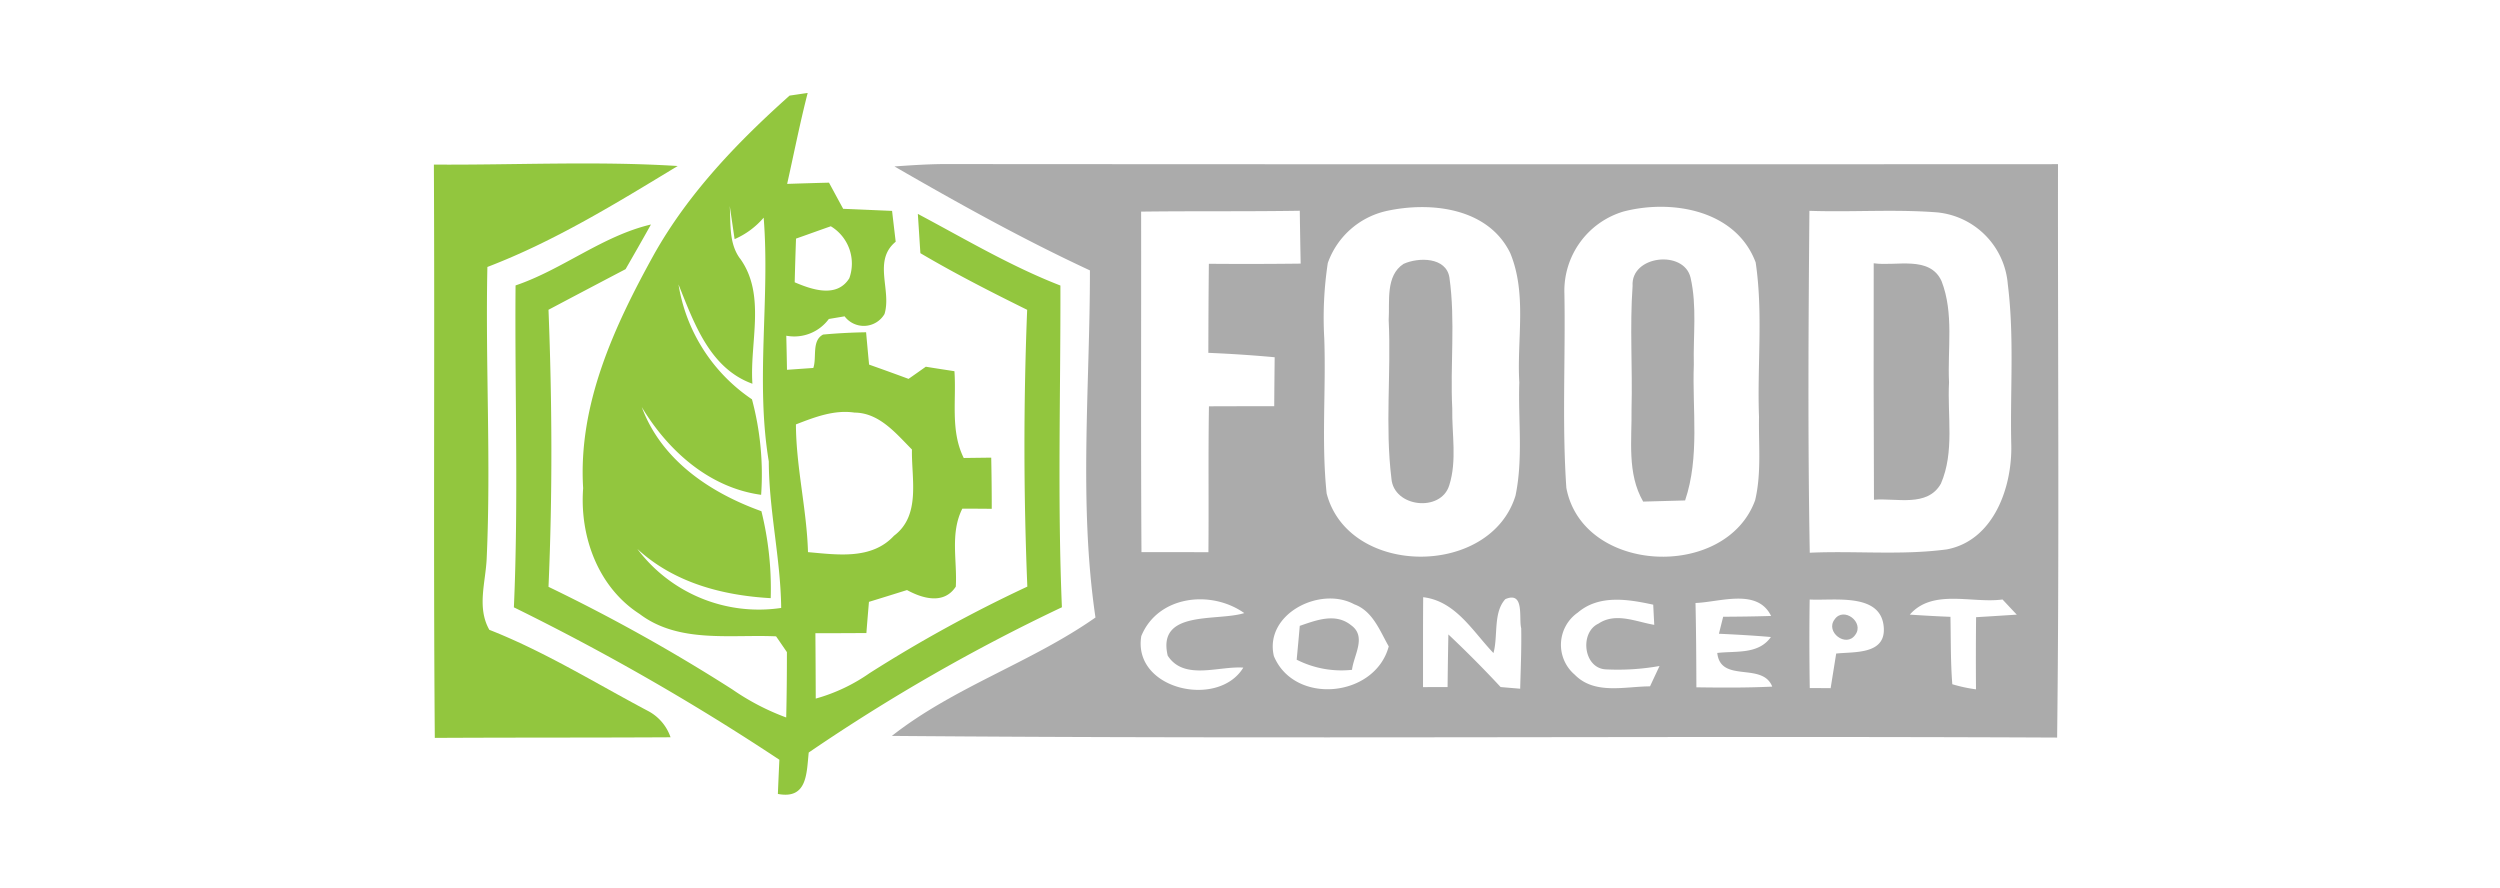
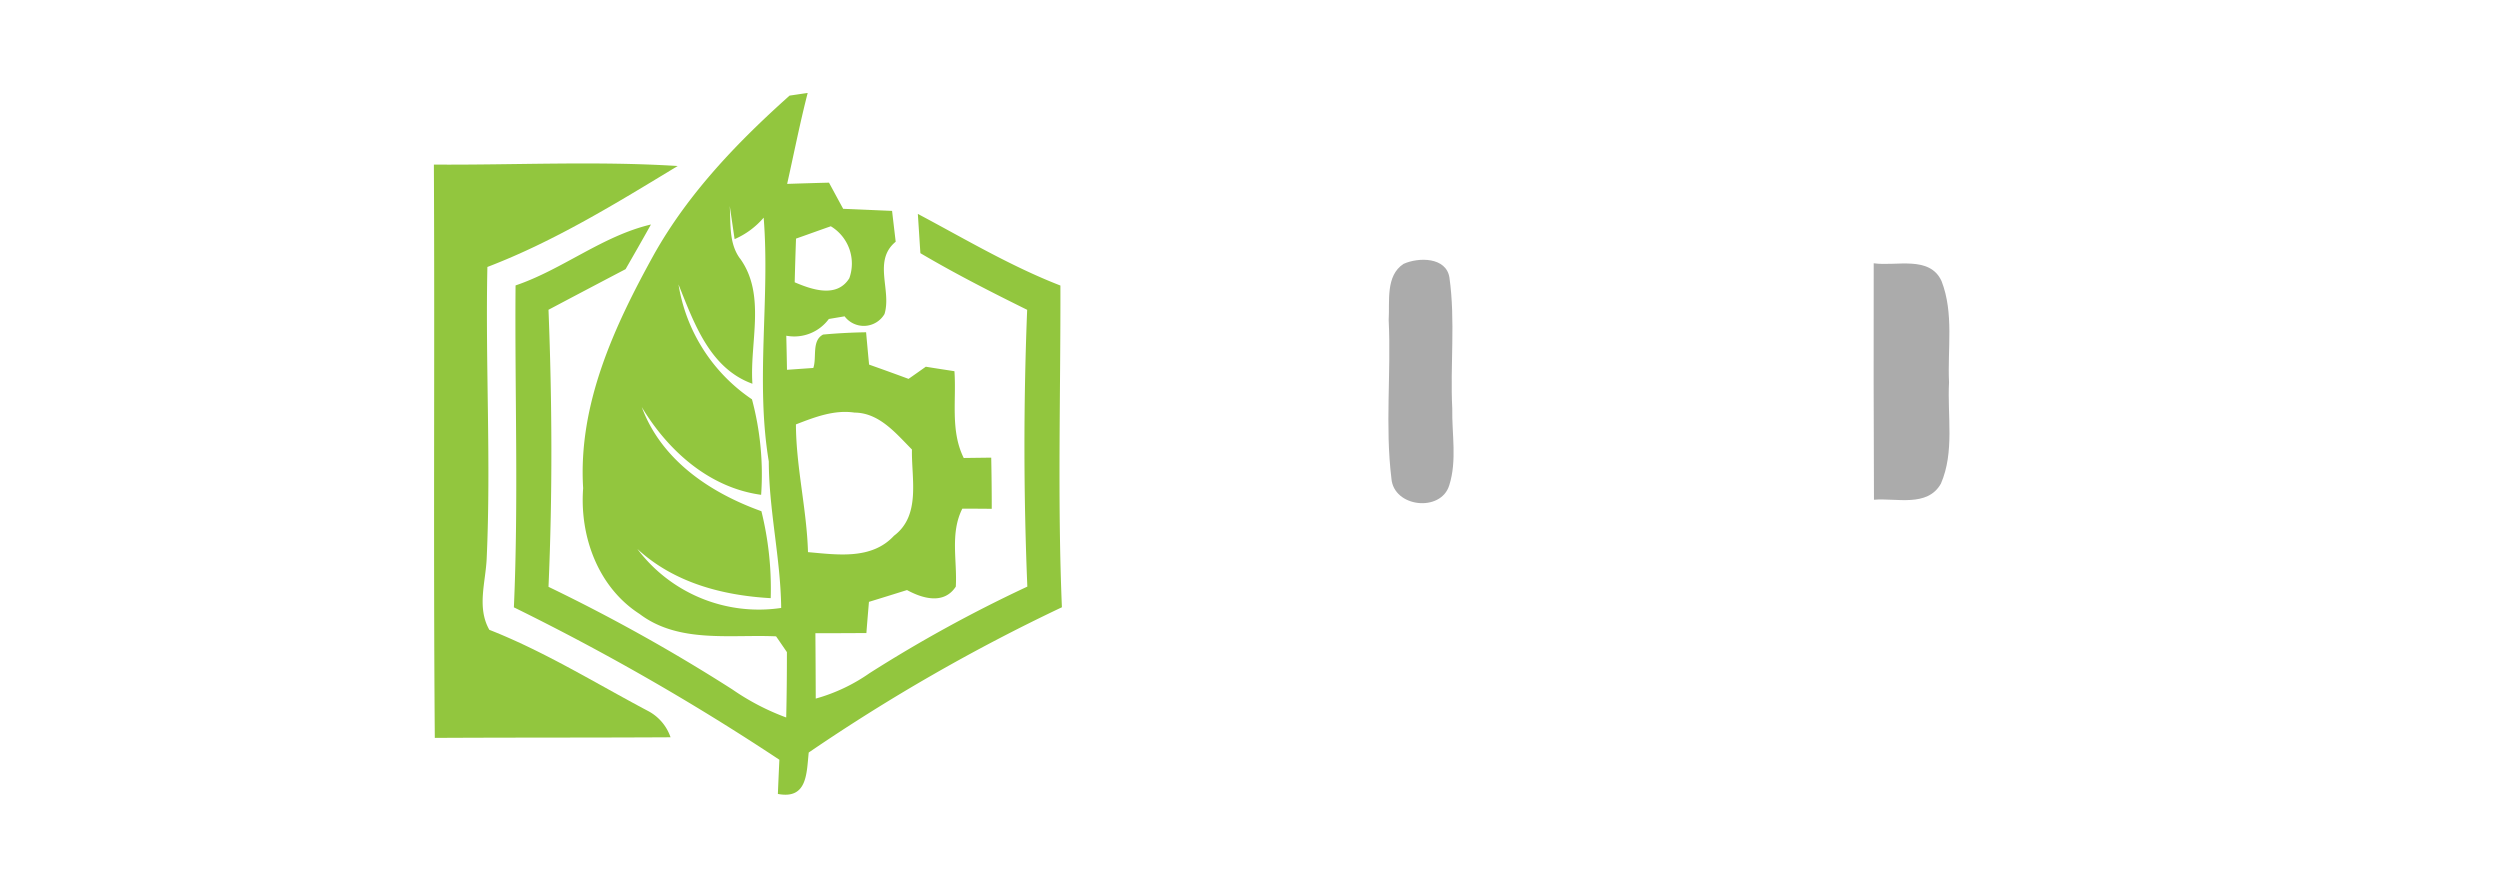
<svg xmlns="http://www.w3.org/2000/svg" width="242" height="86" viewBox="0 0 242 86">
  <g id="Group_968" data-name="Group 968" transform="translate(-474 -1116)" style="mix-blend-mode: luminosity;isolation: isolate">
    <g id="Group_923" data-name="Group 923" transform="translate(-93)">
      <g id="Rectangle_191" data-name="Rectangle 191" transform="translate(567 1116)" fill="#fff" stroke="#707070" stroke-width="1" opacity="0">
        <rect width="242" height="86" stroke="none" />
        <rect x="0.5" y="0.5" width="241" height="85" fill="none" />
      </g>
      <g id="foo_concept" data-name="foo concept" transform="translate(600.69 1063.82)">
        <g id="_92c63eff" data-name="#92c63eff" transform="translate(8.31 61.18)">
          <path id="Path_5818" data-name="Path 5818" d="M44.063,61.436c.443-.06,1.322-.2,1.765-.256-.75,2.916-1.33,5.867-1.987,8.8,1.347-.043,2.695-.085,4.051-.119.452.836.912,1.688,1.373,2.533,1.578.06,3.155.136,4.733.2.085.75.264,2.243.35,2.985-2.234,1.842-.375,4.69-1.083,7a2.327,2.327,0,0,1-3.863.222l-1.526.256a4.159,4.159,0,0,1-4.119,1.62c.026,1.1.051,2.2.068,3.3l2.55-.179c.35-1.04-.179-2.644.947-3.232,1.381-.128,2.763-.2,4.161-.222.094,1.04.188,2.089.29,3.13q1.919.678,3.82,1.381c.418-.29,1.254-.878,1.671-1.177.921.153,1.842.29,2.771.435.2,2.823-.409,5.756.9,8.4l2.661-.034c.034,1.646.051,3.3.051,4.955-.716-.009-2.14-.017-2.848-.017-1.2,2.388-.486,5.014-.631,7.547-1.143,1.757-3.215,1.16-4.724.333-1.228.384-2.456.767-3.684,1.143-.085,1.006-.171,2.013-.247,3.019-1.646.009-3.292.017-4.937.017.017,2.106.026,4.221.034,6.327a17.034,17.034,0,0,0,5.2-2.456,134.19,134.19,0,0,1,15.281-8.383q-.55-13.393-.017-26.794c-3.5-1.731-6.976-3.5-10.335-5.483-.085-1.271-.162-2.533-.247-3.8,4.545,2.413,8.988,5.065,13.8,6.933.026,10.378-.29,20.765.145,31.143a180.255,180.255,0,0,0-24.508,14.062c-.213,2.013-.128,4.554-2.985,4.008.043-1.109.094-2.209.145-3.309a230.308,230.308,0,0,0-25.7-14.753c.46-10.378.077-20.773.162-31.16,4.562-1.552,8.391-4.784,13.107-5.9-.8,1.441-1.629,2.882-2.456,4.324q-3.735,1.957-7.462,3.931c.35,8.937.392,17.882,0,26.819a170.4,170.4,0,0,1,17.8,9.935,23.279,23.279,0,0,0,5.21,2.712c.051-2.115.068-4.221.068-6.327-.264-.384-.785-1.151-1.049-1.526-4.426-.2-9.423.7-13.209-2.166-4.034-2.592-5.816-7.53-5.466-12.177-.5-8.118,3.027-15.7,6.856-22.624,3.334-5.935,8.084-10.873,13.124-15.375M39.279,77.2c2.541,3.513.921,8.11,1.2,12.126-4.136-1.492-5.654-5.893-7.155-9.611a16.59,16.59,0,0,0,7.112,11.12,28.122,28.122,0,0,1,.887,9.244c-5.04-.691-9.022-4.281-11.555-8.494,1.9,5.142,6.626,8.3,11.581,10.08a31.077,31.077,0,0,1,.9,8.417c-4.7-.264-9.38-1.509-12.911-4.767a14.711,14.711,0,0,0,13.926,5.714c-.051-4.758-1.185-9.423-1.2-14.181-1.3-7.811.128-15.733-.495-23.6a7.75,7.75,0,0,1-2.814,2.081l-.469-3.206c.1,1.723-.094,3.607.989,5.082M44.7,75.276c-.051,1.407-.094,2.814-.128,4.23,1.671.716,4.085,1.544,5.287-.392a4.215,4.215,0,0,0-1.791-5.031c-1.126.392-2.243.8-3.368,1.194m-.009,17.985c.017,4.153,1.049,8.221,1.168,12.365,2.84.247,6.157.759,8.323-1.586,2.627-1.97,1.68-5.534,1.74-8.349-1.543-1.552-3.155-3.556-5.56-3.573C48.386,91.828,46.5,92.562,44.694,93.261Z" transform="translate(-9.645 -61.18)" fill="#92c63e" />
          <path id="Path_5819" data-name="Path 5819" d="M8.31,69.291c7.871.051,15.725-.358,23.6.136-5.935,3.6-11.913,7.283-18.42,9.773-.2,9.4.358,18.8-.068,28.2-.094,2.3-.972,4.767.256,6.924,5.355,2.106,10.267,5.159,15.341,7.845a4.532,4.532,0,0,1,2.2,2.558c-7.607.043-15.213.017-22.82.06C8.25,106.292,8.4,87.8,8.31,69.291Z" transform="translate(-8.31 -62.358)" fill="#92c63e" />
        </g>
        <g id="_abababff" data-name="#abababff" transform="translate(52.645 68.062)">
-           <path id="Path_5820" data-name="Path 5820" d="M60.547,69.48c1.552-.111,3.1-.213,4.656-.23q53.993.038,107.977.009c-.026,18.5.136,37.01-.085,55.506-37.6-.179-75.205.153-112.795-.162,6.021-4.733,13.482-7.095,19.707-11.461-1.637-11.111-.529-22.411-.537-33.6-6.481-3.01-12.732-6.49-18.923-10.063M108.14,73.8a7.846,7.846,0,0,0-5.645,5.031,35.373,35.373,0,0,0-.341,7.3c.179,5-.29,10.02.23,15,2.115,8.11,15.853,8.144,18.283.213.75-3.6.247-7.308.367-10.958-.247-4.153.759-8.57-.878-12.519-2.149-4.409-7.735-5.014-12.015-4.068m23.042.026A8.009,8.009,0,0,0,125.4,81.8c.111,6.259-.239,12.544.188,18.795,1.578,8.366,15.452,8.954,18.275,1.194.623-2.635.324-5.372.375-8.05-.188-4.989.409-10.02-.324-14.966-1.885-5.048-8.05-6.14-12.732-4.946m-46.757.026c.017,10.984-.034,21.976.034,32.959q3.236,0,6.481.009c.043-4.707-.026-9.414.051-14.122q3.159-.013,6.319-.009c.009-1.586.026-3.164.043-4.741q-3.2-.294-6.421-.426c.009-2.874.017-5.748.051-8.621q4.439.038,8.886-.017-.051-2.558-.085-5.117c-5.125.085-10.242.017-15.358.085m64.725,33.019c4.417-.2,8.869.264,13.269-.324,4.562-.87,6.353-6.072,6.234-10.191-.119-5.151.307-10.335-.333-15.461a7.6,7.6,0,0,0-6.814-6.967c-4.119-.324-8.263-.009-12.391-.153-.094,11.026-.162,22.069.034,33.1m-.009,4.52c-.043,2.857-.034,5.714.009,8.579.5,0,1.518,0,2.021.009l.537-3.351c1.68-.188,4.7.119,4.613-2.4-.136-3.547-4.758-2.7-7.18-2.831m-64.7,3.539c-.853,5.185,7.453,7.044,9.875,3.053-2.388-.171-5.748,1.279-7.317-1.16-1.057-4.46,4.775-3.292,7.411-4.119-3.232-2.285-8.366-1.688-9.969,2.226m12.834,1.936c1.987,4.775,9.79,4.025,11.12-.938-.87-1.518-1.543-3.42-3.343-4.076-3.309-1.791-8.724.947-7.777,5.014m14.454-5.7c-.026,2.9-.009,5.8-.017,8.707.793-.009,1.586-.009,2.379-.009q.026-2.545.077-5.091,2.609,2.456,5.057,5.091c.469.043,1.416.119,1.893.162.051-1.953.136-3.906.1-5.858-.256-.955.358-3.624-1.535-2.814-1.194,1.3-.691,3.556-1.151,5.219-2-2.089-3.65-5.031-6.805-5.407m14.94,1.509a3.8,3.8,0,0,0-.264,5.995c1.919,1.961,4.852,1.134,7.283,1.126.23-.495.691-1.475.921-1.97a22.976,22.976,0,0,1-5.236.324c-2.149-.145-2.5-3.582-.674-4.426,1.663-1.117,3.641-.179,5.4.119-.026-.486-.077-1.467-.1-1.953-2.439-.529-5.262-1-7.325.785m11.418-.947c.06,2.72.077,5.441.085,8.161,2.447.034,4.895.051,7.342-.068-.947-2.422-5-.3-5.321-3.258,1.808-.213,3.982.171,5.193-1.543-1.68-.145-3.351-.239-5.031-.316.1-.418.307-1.237.409-1.646,1.544-.009,3.1-.026,4.639-.077-1.322-2.712-4.946-1.339-7.317-1.254m20.748,1.126c1.3.085,2.618.162,3.931.213.043,2.175.009,4.349.179,6.524a14.625,14.625,0,0,0,2.294.495q-.026-3.492.009-6.984c1.3-.077,2.618-.162,3.94-.247-.469-.486-.921-.981-1.381-1.467C164.874,111.8,161.054,110.328,158.837,112.86Z" transform="translate(-60.3 -69.25)" fill="#ababab" />
          <path id="Path_5821" data-name="Path 5821" d="M118.126,80.512c1.45-.657,4.136-.674,4.443,1.33.588,4.2.06,8.459.273,12.681-.043,2.464.469,5.031-.29,7.419-.8,2.635-5.381,2.149-5.6-.657-.623-5.082-.017-10.233-.264-15.341C116.8,84.136,116.37,81.654,118.126,80.512Z" transform="translate(-68.598 -70.85)" fill="#ababab" />
-           <path id="Path_5822" data-name="Path 5822" d="M144.355,82.638c-.188-2.959,4.972-3.522,5.611-.8.631,2.754.247,5.611.316,8.417-.162,4.383.588,8.9-.844,13.15-1.356.034-2.712.068-4.059.111-1.578-2.729-1.083-5.952-1.126-8.963C144.355,90.577,144.074,86.6,144.355,82.638Z" transform="translate(-72.655 -70.844)" fill="#ababab" />
          <path id="Path_5823" data-name="Path 5823" d="M171.749,80.51c2.166.316,5.415-.785,6.566,1.723,1.211,3.113.571,6.549.725,9.807-.171,3.258.546,6.72-.785,9.8-1.3,2.32-4.324,1.373-6.481,1.561Q171.724,91.963,171.749,80.51Z" transform="translate(-76.709 -70.908)" fill="#ababab" />
-           <path id="Path_5824" data-name="Path 5824" d="M106.548,121.545c1.612-.554,3.462-1.279,4.972-.06,1.526,1.1.256,2.882.085,4.315a9.564,9.564,0,0,1-5.355-.981C106.327,124,106.48,122.363,106.548,121.545Z" transform="translate(-67.066 -76.843)" fill="#ababab" />
-           <path id="Path_5825" data-name="Path 5825" d="M167.269,120.857c.87-1.279,2.916.281,2,1.492C168.386,123.629,166.34,122.068,167.269,120.857Z" transform="translate(-76.015 -76.778)" fill="#ababab" />
        </g>
      </g>
    </g>
  </g>
</svg>